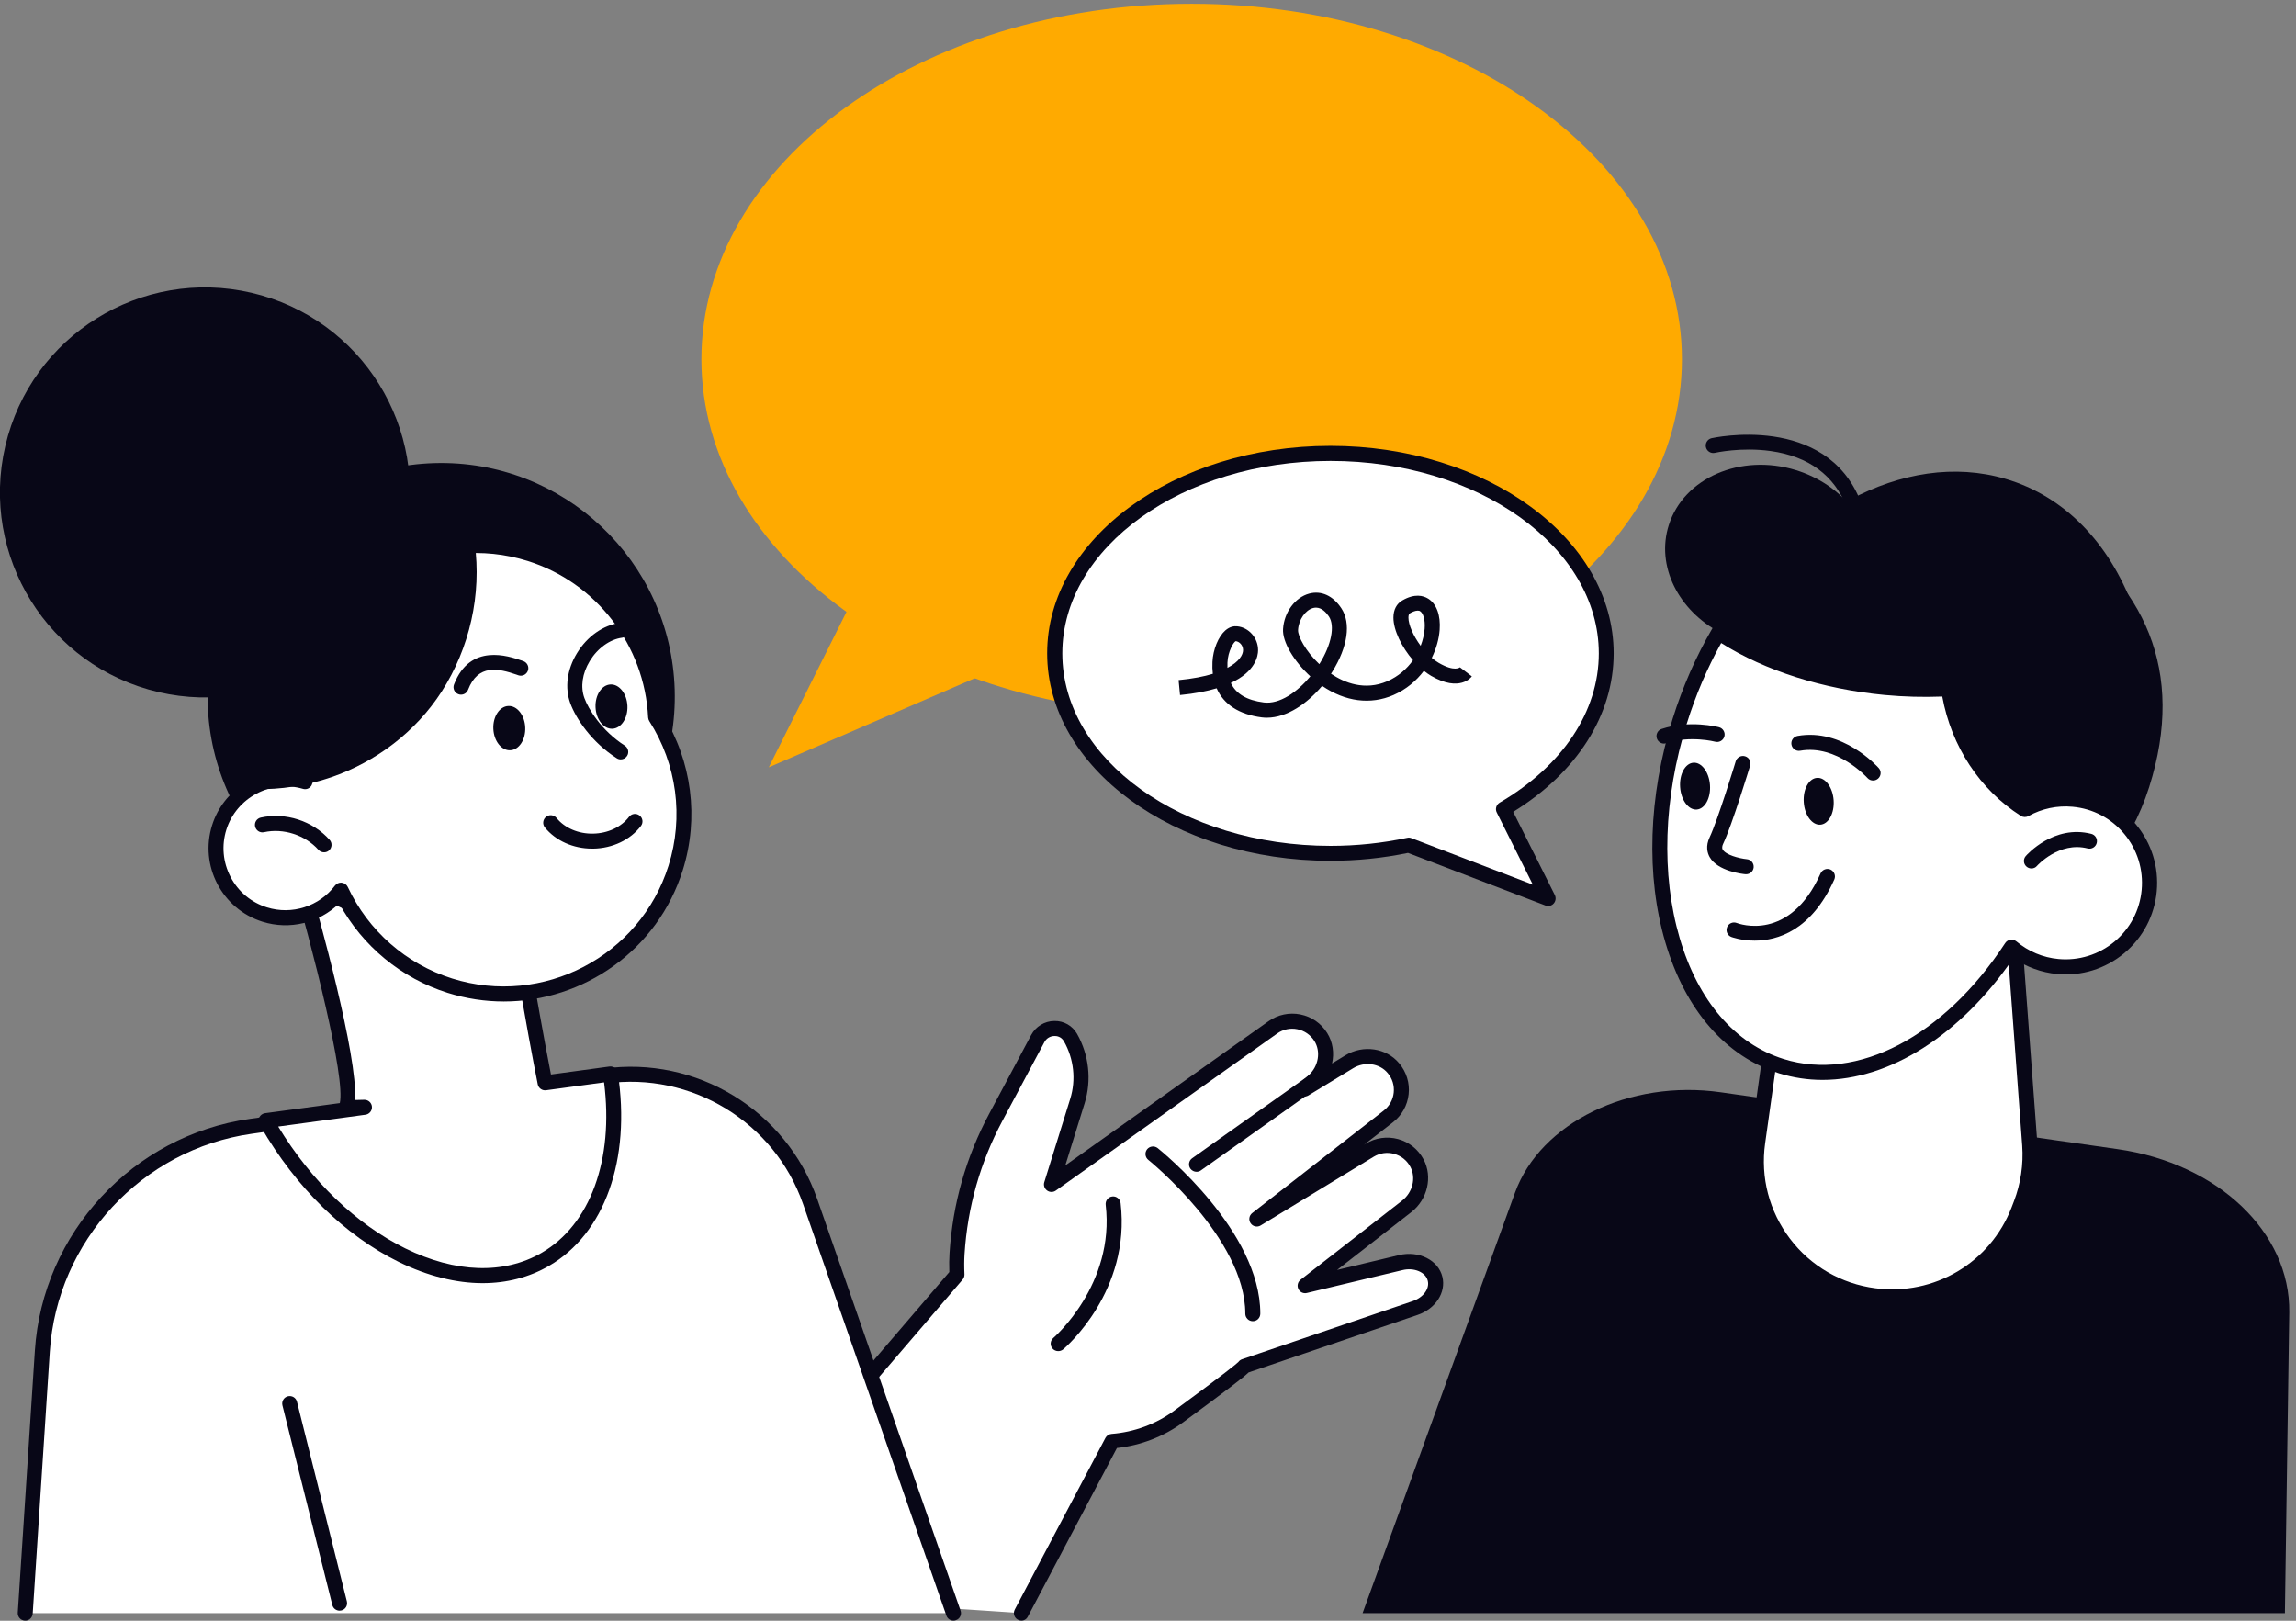
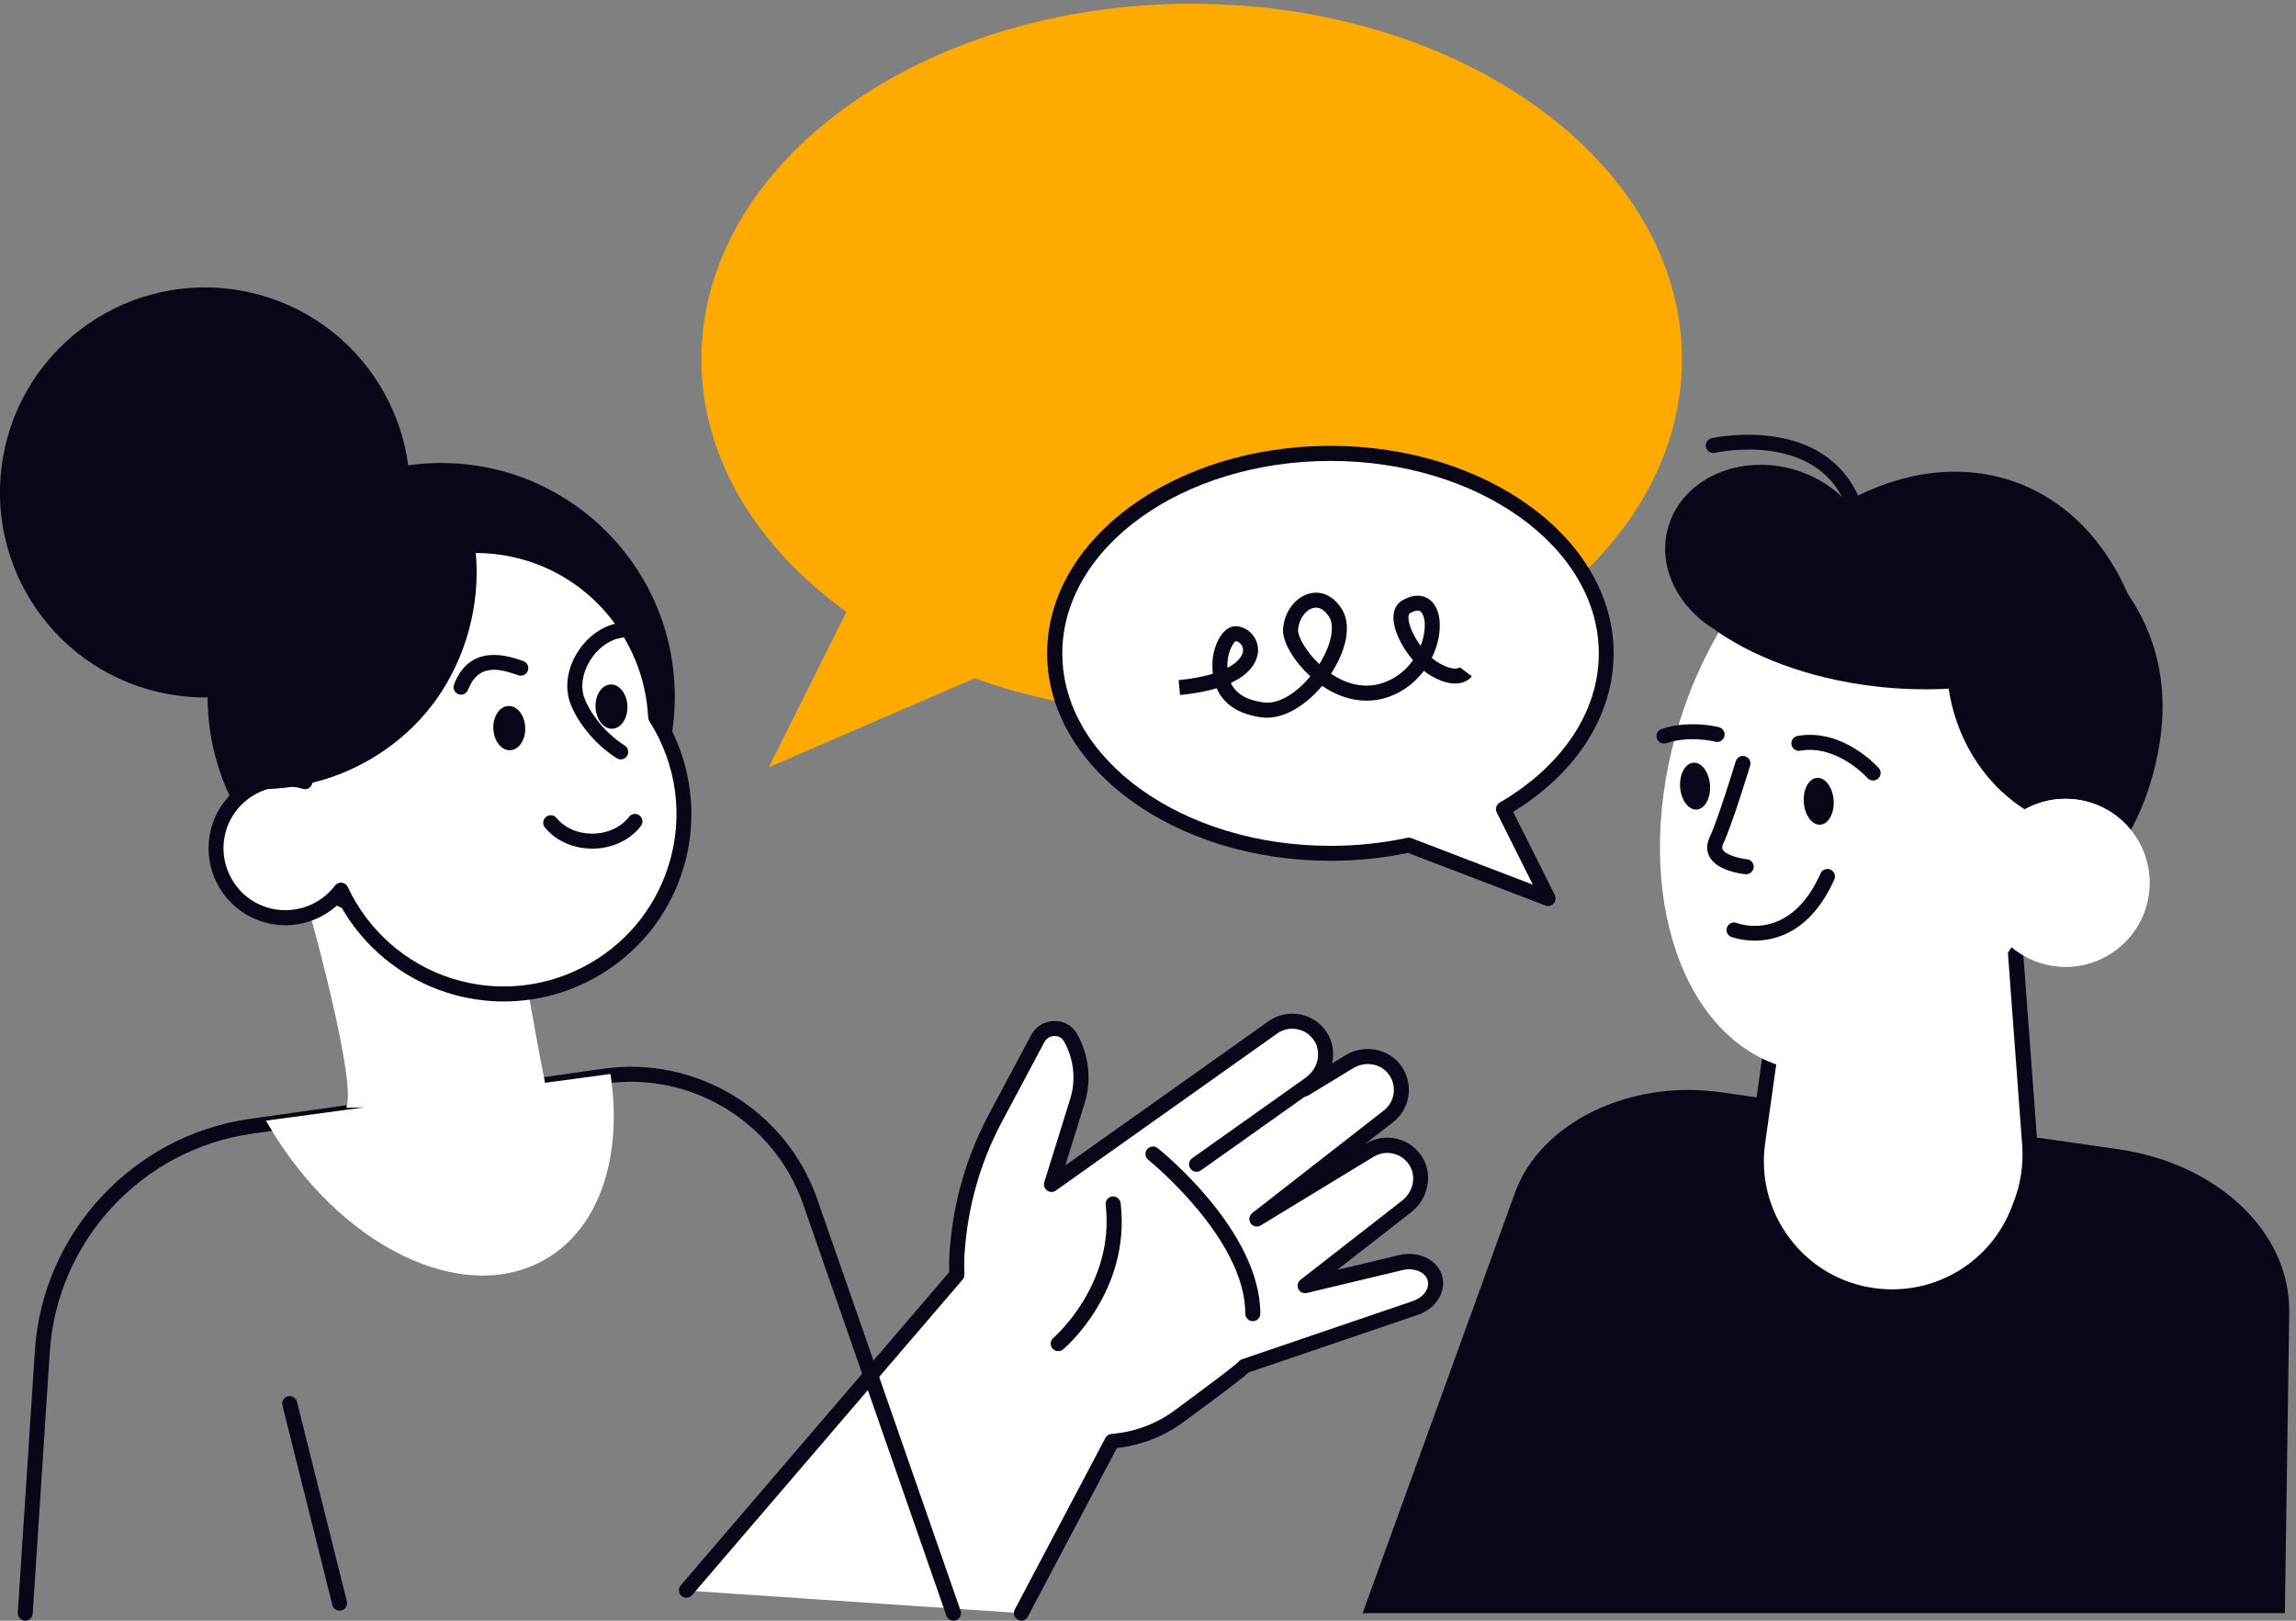
<svg xmlns="http://www.w3.org/2000/svg" width="306" height="216" viewBox="0 0 306 216" fill="none">
  <rect x="0" y="0" width="306" height="216" fill="#808080" stroke="none" />
  <g clip-path="url(#clip0_74_6882)">
    <path d="M304.52 214.99H181.6L201.91 158.96C205.29 149.62 217.17 143.83 229.34 145.57L282.24 153.15C295.6 155.06 305.25 164.25 305.1 174.9L304.52 214.99Z" fill="#080717" />
    <path d="M136.128 214.991L148.218 192.101C151.318 191.851 154.398 190.791 157.088 188.811C161.748 185.381 165.768 182.371 165.858 182.101L188.608 174.351C190.498 173.711 191.638 172.041 191.258 170.471C190.848 168.761 188.798 167.791 186.688 168.301L173.938 171.351L187.478 160.801C189.228 159.441 189.888 157.001 188.848 155.041C187.628 152.751 184.748 151.981 182.568 153.311L167.508 162.471L185.048 148.801C187.018 147.261 187.378 144.371 185.718 142.371C184.278 140.651 181.738 140.361 179.818 141.521L173.868 145.141L175.078 144.061C176.728 142.581 177.208 140.101 176.038 138.221C174.658 136.021 171.738 135.461 169.648 136.941L147.328 152.781L140.148 157.881L143.598 146.791C144.478 143.961 144.148 140.901 142.688 138.321C141.728 136.631 139.238 136.741 138.318 138.451L132.718 148.951C129.728 154.561 127.968 160.751 127.558 167.101C127.498 168.041 127.508 168.981 127.548 169.921L91.488 211.981L136.128 214.991Z" fill="white" />
    <path d="M136.129 215.99C135.969 215.99 135.809 215.95 135.659 215.87C135.169 215.61 134.989 215.01 135.239 214.52L147.329 191.63C147.489 191.33 147.789 191.13 148.139 191.1C151.179 190.86 154.069 189.79 156.499 188C163.379 182.94 164.779 181.78 165.039 181.52C165.159 181.35 165.329 181.22 165.539 181.15L188.289 173.4C189.689 172.92 190.549 171.76 190.289 170.7C190.019 169.55 188.469 168.89 186.919 169.27L174.169 172.32C173.719 172.43 173.239 172.21 173.039 171.78C172.839 171.36 172.959 170.85 173.329 170.56L186.869 160.01C188.279 158.91 188.749 156.98 187.969 155.51C187.509 154.65 186.749 154.04 185.809 153.78C184.879 153.52 183.909 153.66 183.079 154.16L168.019 163.32C167.569 163.6 166.979 163.47 166.679 163.03C166.379 162.59 166.469 162 166.889 161.67L184.429 148C185.179 147.41 185.649 146.57 185.749 145.62C185.849 144.67 185.569 143.74 184.939 143C183.849 141.7 181.869 141.43 180.329 142.37L174.379 145.99C173.939 146.26 173.369 146.15 173.059 145.73C172.749 145.32 172.809 144.74 173.189 144.39L174.399 143.31C175.729 142.12 176.059 140.15 175.179 138.74C174.659 137.92 173.859 137.36 172.909 137.17C171.959 136.98 170.999 137.18 170.219 137.74L140.719 158.67C140.369 158.92 139.899 158.92 139.549 158.66C139.199 158.41 139.049 157.96 139.179 157.55L142.629 146.46C143.429 143.91 143.119 141.11 141.799 138.78C141.429 138.13 140.799 138.06 140.539 138.07C139.959 138.08 139.459 138.38 139.189 138.89L133.589 149.39C130.639 154.91 128.949 160.88 128.549 167.13C128.499 167.94 128.489 168.83 128.539 169.84C128.549 170.09 128.459 170.34 128.299 170.53L92.239 212.59C91.879 213.01 91.249 213.06 90.829 212.7C90.409 212.34 90.359 211.71 90.719 211.29L126.519 169.53C126.489 168.6 126.499 167.77 126.549 167C126.969 160.46 128.739 154.22 131.829 148.44L137.429 137.94C138.039 136.8 139.219 136.08 140.519 136.07C141.779 136.04 142.929 136.7 143.549 137.79C145.139 140.6 145.509 143.97 144.549 147.05L141.979 155.32L169.069 136.1C170.289 135.23 171.839 134.9 173.309 135.2C174.799 135.5 176.069 136.37 176.879 137.67C177.639 138.88 177.839 140.35 177.529 141.73L179.299 140.65C181.679 139.2 184.769 139.66 186.479 141.71C187.449 142.87 187.899 144.33 187.739 145.82C187.579 147.31 186.839 148.64 185.659 149.56L181.789 152.57L182.039 152.41C183.319 151.63 184.889 151.41 186.339 151.81C187.809 152.21 189.009 153.18 189.729 154.52C190.959 156.83 190.259 159.85 188.099 161.54L178.199 169.25L186.459 167.27C189.109 166.64 191.699 167.94 192.239 170.18C192.739 172.26 191.319 174.43 188.939 175.24L166.409 182.91C165.719 183.57 163.739 185.1 157.689 189.55C155.109 191.45 152.059 192.63 148.859 192.98L137.019 215.39C136.829 215.8 136.489 215.99 136.129 215.99Z" fill="#080717" />
    <path d="M159.47 156.169C159.16 156.169 158.85 156.019 158.65 155.749C158.33 155.299 158.44 154.679 158.89 154.359L174.51 143.279C174.96 142.959 175.58 143.069 175.9 143.519C176.22 143.969 176.11 144.589 175.66 144.909L160.04 155.989C159.87 156.109 159.67 156.169 159.47 156.169Z" fill="#080717" />
-     <path d="M3.359 214.991L5.639 180.061C6.639 164.761 18.229 152.261 33.399 150.111L80.539 143.421C92.499 141.721 103.989 148.731 107.969 160.141L127.069 214.991H3.359Z" fill="white" />
    <path d="M127.07 215.99C126.66 215.99 126.27 215.73 126.13 215.32L107.03 160.47C103.22 149.54 92.14 142.79 80.69 144.41L33.55 151.1C18.92 153.17 7.61 165.38 6.64 180.13L4.36 215.06C4.32 215.61 3.85 216.03 3.3 215.99C2.75 215.95 2.33 215.48 2.37 214.93L4.65 180C5.67 164.32 17.71 151.33 33.27 149.12L80.41 142.43C92.81 140.67 104.8 147.98 108.92 159.81L128.02 214.66C128.2 215.18 127.93 215.75 127.4 215.93C127.29 215.97 127.18 215.99 127.07 215.99Z" fill="#080717" />
    <path d="M158.82 95.28C194.907 95.28 224.16 74.063 224.16 47.89C224.16 21.717 194.907 0.5 158.82 0.5C122.734 0.5 93.481 21.717 93.481 47.89C93.481 74.063 122.734 95.28 158.82 95.28Z" fill="#FFAA00" />
    <path d="M118.421 70.33L102.461 102.26L139.371 86.3L118.421 70.33Z" fill="#FFAA00" />
    <path d="M214.07 87.07C214.07 72.35 197.62 60.42 177.32 60.42C157.02 60.42 140.57 72.35 140.57 87.07C140.57 101.79 157.02 113.72 177.32 113.72C180.94 113.72 184.44 113.33 187.74 112.63L206.33 119.74L200.37 107.82C208.72 102.94 214.07 95.46 214.07 87.07Z" fill="white" />
-     <path d="M206.331 120.75C206.211 120.75 206.091 120.73 205.971 120.68L187.651 113.67C184.281 114.37 180.811 114.72 177.311 114.72C156.491 114.72 139.561 102.32 139.561 87.07C139.561 71.82 156.501 59.42 177.311 59.42C198.131 59.42 215.061 71.82 215.061 87.07C215.061 95.28 210.191 102.94 201.671 108.2L207.221 119.29C207.401 119.66 207.341 120.1 207.071 120.41C206.881 120.63 206.601 120.75 206.331 120.75ZM187.741 111.63C187.861 111.63 187.981 111.65 188.101 111.7L204.291 117.9L199.481 108.28C199.241 107.81 199.421 107.24 199.871 106.97C208.261 102.06 213.081 94.81 213.081 87.08C213.081 72.94 197.041 61.43 177.331 61.43C157.621 61.43 141.581 72.94 141.581 87.08C141.581 101.23 157.621 112.73 177.331 112.73C180.781 112.73 184.221 112.37 187.541 111.66C187.601 111.64 187.671 111.63 187.741 111.63Z" fill="#080717" />
+     <path d="M206.331 120.75C206.211 120.75 206.091 120.73 205.971 120.68L187.651 113.67C184.281 114.37 180.811 114.72 177.311 114.72C156.491 114.72 139.561 102.32 139.561 87.07C139.561 71.82 156.501 59.42 177.311 59.42C198.131 59.42 215.061 71.82 215.061 87.07C215.061 95.28 210.191 102.94 201.671 108.2L207.221 119.29C207.401 119.66 207.341 120.1 207.071 120.41C206.881 120.63 206.601 120.75 206.331 120.75ZM187.741 111.63C187.861 111.63 187.981 111.65 188.101 111.7L204.291 117.9L199.481 108.28C199.241 107.81 199.421 107.24 199.871 106.97C208.261 102.06 213.081 94.81 213.081 87.08C213.081 72.94 197.041 61.43 177.331 61.43C157.621 61.43 141.581 72.94 141.581 87.08C141.581 101.23 157.621 112.73 177.331 112.73C180.781 112.73 184.221 112.37 187.541 111.66Z" fill="#080717" />
    <path d="M168.87 95.649C168.64 95.649 168.41 95.639 168.17 95.609C165.14 95.219 163.09 93.879 162.15 91.729C160.85 92.119 159.25 92.439 157.27 92.629L157.08 90.639C158.96 90.459 160.46 90.159 161.64 89.799C161.58 89.299 161.56 88.769 161.59 88.219C161.67 86.559 162.37 84.839 163.31 84.019C163.92 83.489 164.5 83.429 164.88 83.469C166.44 83.619 167.67 85.019 167.67 86.649C167.67 87.439 167.32 89.499 164.04 91.019C164.73 92.479 166.18 93.329 168.43 93.619C170.56 93.889 172.91 92.209 174.64 90.139C172.44 88.129 170.89 85.539 171 83.829C171.14 81.589 172.61 79.609 174.49 79.109C176.1 78.679 177.66 79.389 178.77 81.069C180.08 83.039 179.63 86.199 177.57 89.509C177.51 89.599 177.45 89.699 177.39 89.789C179.19 90.999 181.89 92.089 184.9 90.789C186.37 90.149 187.5 89.139 188.32 87.989C186.81 86.239 185.71 83.989 185.71 82.309C185.71 81.269 186.13 80.459 186.9 80.019C188.54 79.069 189.68 79.369 190.35 79.789C191.46 80.489 192.02 82.009 191.87 83.959C191.78 85.139 191.43 86.429 190.82 87.679C191.12 87.929 191.42 88.159 191.74 88.339C193.89 89.589 194.56 88.939 194.57 88.929L196.16 90.139C196.1 90.229 194.57 92.299 190.73 90.069C190.41 89.879 190.08 89.649 189.77 89.399C188.78 90.719 187.43 91.879 185.71 92.629C182.66 93.949 179.3 93.519 176.21 91.409C174.23 93.749 171.55 95.639 168.87 95.649ZM164.69 85.449C164.43 85.549 163.66 86.759 163.59 88.299C163.58 88.549 163.58 88.779 163.59 89.009C165.15 88.189 165.67 87.269 165.67 86.639C165.67 85.969 165.16 85.499 164.69 85.449ZM175.39 80.979C175.27 80.979 175.14 80.999 175.01 81.029C173.97 81.309 173.08 82.589 173 83.949C172.95 84.789 174.02 86.799 175.83 88.509C175.85 88.489 175.86 88.459 175.88 88.439C177.44 85.929 177.94 83.409 177.11 82.159C176.73 81.599 176.15 80.979 175.39 80.979ZM188.94 81.379C188.58 81.379 188.16 81.589 187.9 81.739C187.78 81.809 187.71 81.999 187.71 82.309C187.71 83.269 188.37 84.759 189.34 86.069C189.64 85.299 189.81 84.519 189.87 83.799C189.97 82.509 189.64 81.699 189.28 81.469C189.19 81.399 189.07 81.379 188.94 81.379Z" fill="#080717" />
    <path d="M268.15 120.59L270.53 152.6C270.73 155.27 270.33 157.95 269.37 160.45L269.06 161.26C266.06 169.04 258.12 173.76 249.84 172.68C239.87 171.38 232.87 162.19 234.27 152.23L237.7 127.81L268.15 120.59Z" fill="white" />
    <path d="M252.21 173.84C251.38 173.84 250.55 173.79 249.71 173.68C244.62 173.01 240.1 170.4 237 166.31C233.89 162.23 232.57 157.18 233.29 152.09L236.72 127.67C236.78 127.26 237.08 126.93 237.48 126.84L267.93 119.62C268.22 119.55 268.51 119.61 268.75 119.79C268.99 119.96 269.13 120.23 269.16 120.52L271.54 152.53C271.75 155.33 271.32 158.2 270.31 160.81L270 161.62C267.1 169.07 260.01 173.84 252.21 173.84ZM238.59 128.63L235.25 152.37C234.61 156.92 235.79 161.44 238.57 165.1C241.35 168.76 245.4 171.1 249.95 171.69C257.79 172.71 265.26 168.28 268.1 160.9L268.41 160.09C269.31 157.75 269.69 155.18 269.51 152.67L267.22 121.83L238.59 128.63Z" fill="#080717" />
    <path d="M273.7 69.651C263.78 62.921 249.57 63.841 246.85 67.711C245.07 65.441 242.48 63.621 239.34 62.651C231.99 60.401 224.41 63.681 222.41 69.981C220.67 75.441 223.7 81.371 229.31 84.331C227.15 87.931 225.32 91.931 223.95 96.271C218.45 113.571 246.19 123.601 251.49 125.231C265.82 129.631 281.47 120.521 286.43 104.901C291.39 89.261 285.68 77.771 273.7 69.651Z" fill="#080717" />
    <path d="M273.089 74.121C268.829 74.411 265.229 75.791 262.839 78.341C256.099 85.551 259.139 104.921 274.659 110.171C275.629 110.501 276.769 110.341 277.609 110.881C282.069 96.711 279.999 82.821 273.089 74.121Z" fill="#080717" />
    <path d="M228.699 84.051C234.319 87.951 242.279 90.771 251.279 91.611C266.409 93.021 279.689 88.371 284.249 80.781C281.069 72.411 275.219 66.151 267.289 63.821C253.749 59.841 238.269 68.531 228.699 84.051Z" fill="#080717" />
    <path d="M282.481 126.212C287.213 122.237 287.826 115.179 283.851 110.447C279.876 105.715 272.818 105.101 268.086 109.076C263.354 113.051 262.74 120.11 266.715 124.842C270.69 129.574 277.749 130.187 282.481 126.212Z" fill="white" />
    <path d="M276.33 106.519C274 106.299 271.77 106.819 269.86 107.879C263.88 104.059 260.59 97.789 259.71 91.779C257 91.929 254.17 91.889 251.28 91.619C242.46 90.799 234.65 88.069 229.05 84.289C226.98 87.859 225.21 91.819 223.87 96.109C217.31 117.119 223.38 137.709 237.43 142.099C247.95 145.389 259.97 138.649 268.1 126.229C269.79 127.649 271.9 128.589 274.26 128.809C280.41 129.379 285.87 124.859 286.44 118.699C287.01 112.549 282.48 107.089 276.33 106.519Z" fill="white" />
-     <path d="M242.899 143.92C240.939 143.92 239.009 143.63 237.129 143.05C230.009 140.82 224.619 134.63 221.959 125.62C219.339 116.75 219.679 106.16 222.919 95.81C224.239 91.57 226.019 87.53 228.189 83.79C228.329 83.55 228.559 83.38 228.829 83.32C229.099 83.26 229.379 83.31 229.609 83.46C235.309 87.3 243.039 89.84 251.379 90.62C254.159 90.88 256.949 90.93 259.659 90.78C260.179 90.75 260.629 91.12 260.709 91.63C261.629 97.89 264.979 103.36 269.929 106.72C271.949 105.73 274.179 105.32 276.429 105.53C279.669 105.83 282.599 107.38 284.679 109.88C286.759 112.39 287.739 115.55 287.439 118.8C287.139 122.04 285.589 124.97 283.089 127.05C280.579 129.13 277.409 130.11 274.169 129.81C272.059 129.61 270.059 128.88 268.339 127.68C261.259 138.01 251.809 143.92 242.899 143.92ZM229.389 85.7C227.529 89.05 225.989 92.65 224.819 96.4C221.699 106.38 221.369 116.55 223.869 125.05C226.329 133.41 231.249 139.12 237.719 141.14C247.509 144.2 259.099 138.13 267.249 125.68C267.409 125.44 267.659 125.28 267.939 125.24C268.219 125.2 268.509 125.28 268.729 125.46C270.329 126.8 272.269 127.62 274.339 127.81C277.049 128.06 279.699 127.24 281.789 125.51C283.889 123.77 285.179 121.32 285.429 118.61C285.679 115.9 284.859 113.25 283.129 111.16C281.389 109.06 278.939 107.77 276.229 107.52C274.179 107.33 272.139 107.76 270.339 108.76C270.019 108.94 269.629 108.93 269.319 108.73C263.859 105.24 260.079 99.48 258.859 92.83C256.329 92.93 253.749 92.86 251.179 92.62C242.949 91.84 235.259 89.4 229.389 85.7Z" fill="#080717" />
    <path d="M247.069 68.26C246.669 68.26 246.289 68.02 246.139 67.62C244.469 63.35 241.059 60.82 235.979 60.11C232.069 59.56 228.589 60.34 228.559 60.35C228.019 60.47 227.489 60.14 227.359 59.6C227.239 59.06 227.569 58.53 228.109 58.4C228.259 58.37 243.369 55.01 247.999 66.89C248.199 67.4 247.949 67.98 247.429 68.18C247.309 68.23 247.189 68.26 247.069 68.26Z" fill="#080717" />
    <path d="M223.92 104.91C224.04 106.63 225.03 107.97 226.13 107.89C227.23 107.81 228.02 106.35 227.9 104.63C227.78 102.91 226.79 101.57 225.69 101.65C224.59 101.73 223.8 103.19 223.92 104.91Z" fill="#080717" />
    <path d="M221.769 99.1C221.349 99.1 220.959 98.83 220.819 98.41C220.649 97.89 220.929 97.32 221.449 97.15C225.189 95.91 228.949 96.88 229.109 96.92C229.639 97.06 229.959 97.61 229.819 98.14C229.679 98.67 229.129 98.99 228.599 98.85C228.569 98.84 225.239 97.99 222.079 99.04C221.979 99.08 221.869 99.1 221.769 99.1Z" fill="#080717" />
    <path d="M240.399 106.929C240.519 108.649 241.509 109.989 242.609 109.909C243.709 109.829 244.499 108.369 244.379 106.649C244.259 104.929 243.269 103.589 242.169 103.669C241.069 103.739 240.279 105.199 240.399 106.929Z" fill="#080717" />
    <path d="M249.639 104.02C249.359 104.02 249.089 103.91 248.889 103.69C248.849 103.64 244.809 99.18 239.919 100.05C239.379 100.15 238.859 99.78 238.759 99.24C238.659 98.7 239.029 98.18 239.569 98.08C245.569 97.01 250.189 102.14 250.389 102.36C250.759 102.77 250.719 103.4 250.299 103.77C250.109 103.93 249.879 104.02 249.639 104.02Z" fill="#080717" />
    <path d="M232.72 116.511C232.69 116.511 232.66 116.511 232.63 116.511C232.25 116.481 228.93 116.111 227.86 114.231C227.55 113.681 227.29 112.771 227.86 111.571C228.96 109.241 231.31 101.541 231.33 101.461C231.49 100.931 232.05 100.631 232.58 100.791C233.11 100.951 233.41 101.511 233.25 102.041C233.15 102.361 230.84 109.961 229.67 112.421C229.43 112.931 229.55 113.151 229.6 113.231C230 113.931 231.75 114.401 232.82 114.511C233.37 114.561 233.77 115.051 233.72 115.601C233.67 116.121 233.23 116.511 232.72 116.511Z" fill="#080717" />
    <path d="M233.859 125.36C232.039 125.36 230.769 124.88 230.739 124.87C230.229 124.67 229.969 124.09 230.179 123.57C230.379 123.06 230.959 122.81 231.469 123.01C231.759 123.12 238.539 125.6 242.639 116.4C242.859 115.9 243.459 115.67 243.959 115.89C244.459 116.12 244.689 116.71 244.469 117.21C241.409 124.05 236.869 125.36 233.859 125.36Z" fill="#080717" />
-     <path d="M270.74 115.741C270.51 115.741 270.27 115.661 270.08 115.491C269.67 115.131 269.62 114.501 269.99 114.081C270.14 113.911 273.74 109.861 278.72 111.131C279.26 111.271 279.58 111.811 279.44 112.351C279.3 112.891 278.76 113.211 278.22 113.071C274.44 112.111 271.51 115.361 271.48 115.401C271.29 115.631 271.02 115.741 270.74 115.741Z" fill="#080717" />
    <path d="M53.924 71.831C57.351 57.136 48.216 42.446 33.522 39.02C18.827 35.593 4.137 44.728 0.71 59.422C-2.716 74.117 6.418 88.807 21.113 92.234C35.807 95.66 50.498 86.526 53.924 71.831Z" fill="#080717" />
    <path d="M48.569 147.58L46.149 147.63C47.789 143.67 39.569 115.54 39.569 115.54L67.489 114.76C67.449 115.24 70.939 135.89 72.639 144.31L81.359 143.13C83.009 153.95 80.019 163.6 72.669 167.84C61.669 174.19 45.089 166.05 35.629 149.66C35.569 149.56 35.519 149.45 35.459 149.35L48.569 147.58Z" fill="white" />
-     <path d="M64.329 171.01C60.779 171.01 56.989 170.06 53.139 168.18C45.969 164.66 39.439 158.26 34.769 150.17L34.589 149.85C34.429 149.56 34.419 149.21 34.559 148.91C34.709 148.61 34.989 148.41 35.319 148.36L45.289 147.01C46.079 143.67 41.659 126.29 38.599 115.82C38.509 115.52 38.569 115.2 38.749 114.95C38.929 114.7 39.219 114.55 39.529 114.54L67.449 113.76C67.729 113.75 68.009 113.86 68.199 114.07C68.369 114.25 68.469 114.49 68.479 114.75C68.579 115.85 71.679 134.31 73.429 143.2L81.219 142.14C81.759 142.06 82.259 142.44 82.339 142.98C84.109 154.56 80.589 164.42 73.159 168.71C70.519 170.24 67.519 171.01 64.329 171.01ZM37.079 150.14C41.509 157.43 47.489 163.17 54.019 166.38C60.709 169.66 67.159 169.87 72.179 166.97C78.669 163.22 81.819 154.57 80.509 144.25L72.779 145.3C72.259 145.37 71.769 145.02 71.669 144.51C70.419 138.33 67.299 120.45 66.629 115.79L40.889 116.5C42.649 122.61 47.639 140.57 47.329 146.6L48.549 146.57C48.559 146.57 48.559 146.57 48.569 146.57C49.089 146.57 49.529 146.97 49.569 147.49C49.609 148.02 49.229 148.49 48.709 148.56L37.079 150.14Z" fill="#080717" />
    <path d="M59.731 123.955C76.917 123.441 90.432 109.092 89.918 91.906C89.404 74.721 75.055 61.206 57.87 61.72C40.684 62.234 27.169 76.582 27.683 93.768C28.197 110.954 42.545 124.469 59.731 123.955Z" fill="#080717" />
    <path d="M40.66 104.17C39.14 99.57 38.97 94.48 40.53 89.51C44.5 76.86 57.98 69.83 70.62 73.8C80.49 76.9 86.92 85.8 87.38 95.57C91.05 101.34 92.26 108.63 90.05 115.66C86.08 128.31 72.6 135.34 59.96 131.37C53.28 129.27 48.19 124.52 45.44 118.64C43.15 121.67 39.12 123.1 35.28 121.89C30.4 120.36 27.69 115.16 29.22 110.28C30.75 105.46 35.84 102.76 40.66 104.17Z" fill="white" />
    <path d="M67.14 133.47C64.66 133.47 62.15 133.1 59.66 132.32C53.49 130.38 48.29 126.08 45.21 120.4C42.54 123 38.61 123.98 34.98 122.84C29.58 121.14 26.57 115.37 28.27 109.98C29.75 105.25 34.45 102.32 39.23 102.87C38.06 98.35 38.18 93.66 39.57 89.21C43.7 76.06 57.77 68.72 70.92 72.85C80.78 75.95 87.76 84.93 88.36 95.26C92.22 101.47 93.18 109 91 115.96C87.66 126.63 77.77 133.47 67.14 133.47ZM45.45 117.63C45.48 117.63 45.52 117.63 45.55 117.64C45.9 117.68 46.2 117.89 46.35 118.21C49.07 124.04 54.14 128.49 60.26 130.41C72.36 134.21 85.3 127.46 89.1 115.36C91.14 108.88 90.21 101.86 86.54 96.11C86.45 95.96 86.39 95.79 86.38 95.62C85.92 86.02 79.47 77.63 70.32 74.76C58.22 70.96 45.28 77.71 41.48 89.81C40.04 94.39 40.08 99.25 41.6 103.86C41.72 104.21 41.63 104.6 41.37 104.87C41.11 105.14 40.73 105.24 40.37 105.13C36.08 103.87 31.51 106.32 30.17 110.57C29.51 112.68 29.71 114.91 30.73 116.87C31.75 118.83 33.47 120.27 35.58 120.93C38.9 121.97 42.54 120.8 44.64 118.03C44.84 117.78 45.13 117.63 45.45 117.63Z" fill="#080717" />
-     <path d="M43.191 113.59C42.911 113.59 42.641 113.48 42.441 113.26C40.681 111.29 37.771 110.34 35.191 110.91C34.651 111.03 34.121 110.69 34.001 110.15C33.881 109.61 34.221 109.08 34.761 108.96C38.071 108.23 41.671 109.4 43.931 111.93C44.301 112.34 44.261 112.97 43.851 113.34C43.671 113.51 43.431 113.59 43.191 113.59Z" fill="#080717" />
    <path d="M78.92 113.1C76.4 113.1 74.06 112.05 72.62 110.28C72.27 109.85 72.34 109.22 72.77 108.87C73.2 108.52 73.83 108.59 74.18 109.02C75.26 110.35 77.08 111.14 79.04 111.1C81 111.07 82.79 110.23 83.83 108.87C84.16 108.43 84.79 108.34 85.23 108.68C85.67 109.01 85.76 109.64 85.42 110.08C84.01 111.93 81.64 113.06 79.07 113.1C79.02 113.1 78.97 113.1 78.92 113.1Z" fill="#080717" />
    <path d="M61.44 92.58C61.32 92.58 61.2 92.56 61.08 92.51C60.56 92.31 60.31 91.73 60.51 91.22C62.65 85.66 67.8 87.44 69.49 88.02L69.73 88.1C70.25 88.28 70.54 88.84 70.36 89.37C70.18 89.89 69.62 90.18 69.09 90L68.84 89.91C66.41 89.07 63.71 88.47 62.38 91.93C62.22 92.34 61.84 92.58 61.44 92.58Z" fill="#080717" />
    <path d="M82.73 101.21C82.54 101.21 82.36 101.16 82.19 101.05C78.81 98.88 76.75 95.75 76.01 93.73C75.25 91.66 75.57 89.23 76.89 87.06C78.25 84.81 80.41 83.3 82.65 83.01C83.19 82.93 83.7 83.32 83.77 83.87C83.84 84.42 83.45 84.92 82.91 84.99C81.29 85.2 79.63 86.39 78.6 88.1C77.6 89.75 77.34 91.55 77.89 93.04C78.4 94.44 80.11 97.34 83.27 99.37C83.73 99.67 83.87 100.29 83.57 100.75C83.38 101.04 83.06 101.21 82.73 101.21Z" fill="#080717" />
    <path d="M83.619 94.08C83.689 95.71 82.789 97.07 81.619 97.12C80.449 97.17 79.439 95.89 79.369 94.26C79.299 92.63 80.199 91.27 81.369 91.22C82.539 91.17 83.549 92.45 83.619 94.08Z" fill="#080717" />
    <path d="M70 96.949C70.07 98.579 69.17 99.939 68 99.989C66.83 100.039 65.82 98.759 65.75 97.129C65.68 95.499 66.58 94.139 67.75 94.089C68.93 94.039 69.93 95.319 70 96.949Z" fill="#080717" />
    <path d="M34.239 92.57C33.749 96.51 33.499 100.49 33.37 104.45C33.359 104.79 33.58 105.17 33.959 105.17C37.41 105.25 40.849 104.71 44.13 103.59C50.12 101.53 55.4 97.53 58.84 92.2C62.599 86.37 64.21 79.23 63.26 72.35C63.16 71.57 62.039 71.71 61.98 72.4C59.599 70.48 56.08 70.47 53.209 71.18C50.01 71.97 47.12 73.62 44.37 75.39C41.389 77.3 38.7 79.32 37.01 82.51C35.349 85.62 34.669 89.13 34.239 92.57Z" fill="#080717" />
    <path d="M141.029 180.069C140.749 180.069 140.469 179.949 140.269 179.719C139.909 179.299 139.959 178.669 140.389 178.309C140.469 178.239 148.609 171.179 147.359 160.569C147.299 160.019 147.689 159.519 148.239 159.459C148.779 159.389 149.279 159.789 149.349 160.339C150.729 172.039 142.059 179.529 141.689 179.839C141.489 179.999 141.259 180.069 141.029 180.069Z" fill="#080717" />
    <path d="M166.969 176.08C166.419 176.08 165.969 175.63 165.969 175.08C165.969 165.05 153.169 154.68 153.039 154.58C152.609 154.23 152.539 153.61 152.879 153.17C153.229 152.74 153.849 152.67 154.289 153.01C154.849 153.46 167.969 164.08 167.969 175.07C167.969 175.64 167.519 176.08 166.969 176.08Z" fill="#080717" />
    <path d="M45.26 214.659C44.81 214.659 44.4 214.359 44.29 213.899L37.64 187.299C37.51 186.759 37.83 186.219 38.37 186.089C38.91 185.959 39.45 186.279 39.58 186.819L46.23 213.419C46.36 213.959 46.04 214.499 45.5 214.629C45.42 214.649 45.34 214.659 45.26 214.659Z" fill="#080717" />
  </g>
  <defs>
    <clipPath id="clip0_74_6882">
      <rect width="305.1" height="215.49" fill="white" transform="translate(0 0.5)" />
    </clipPath>
  </defs>
</svg>